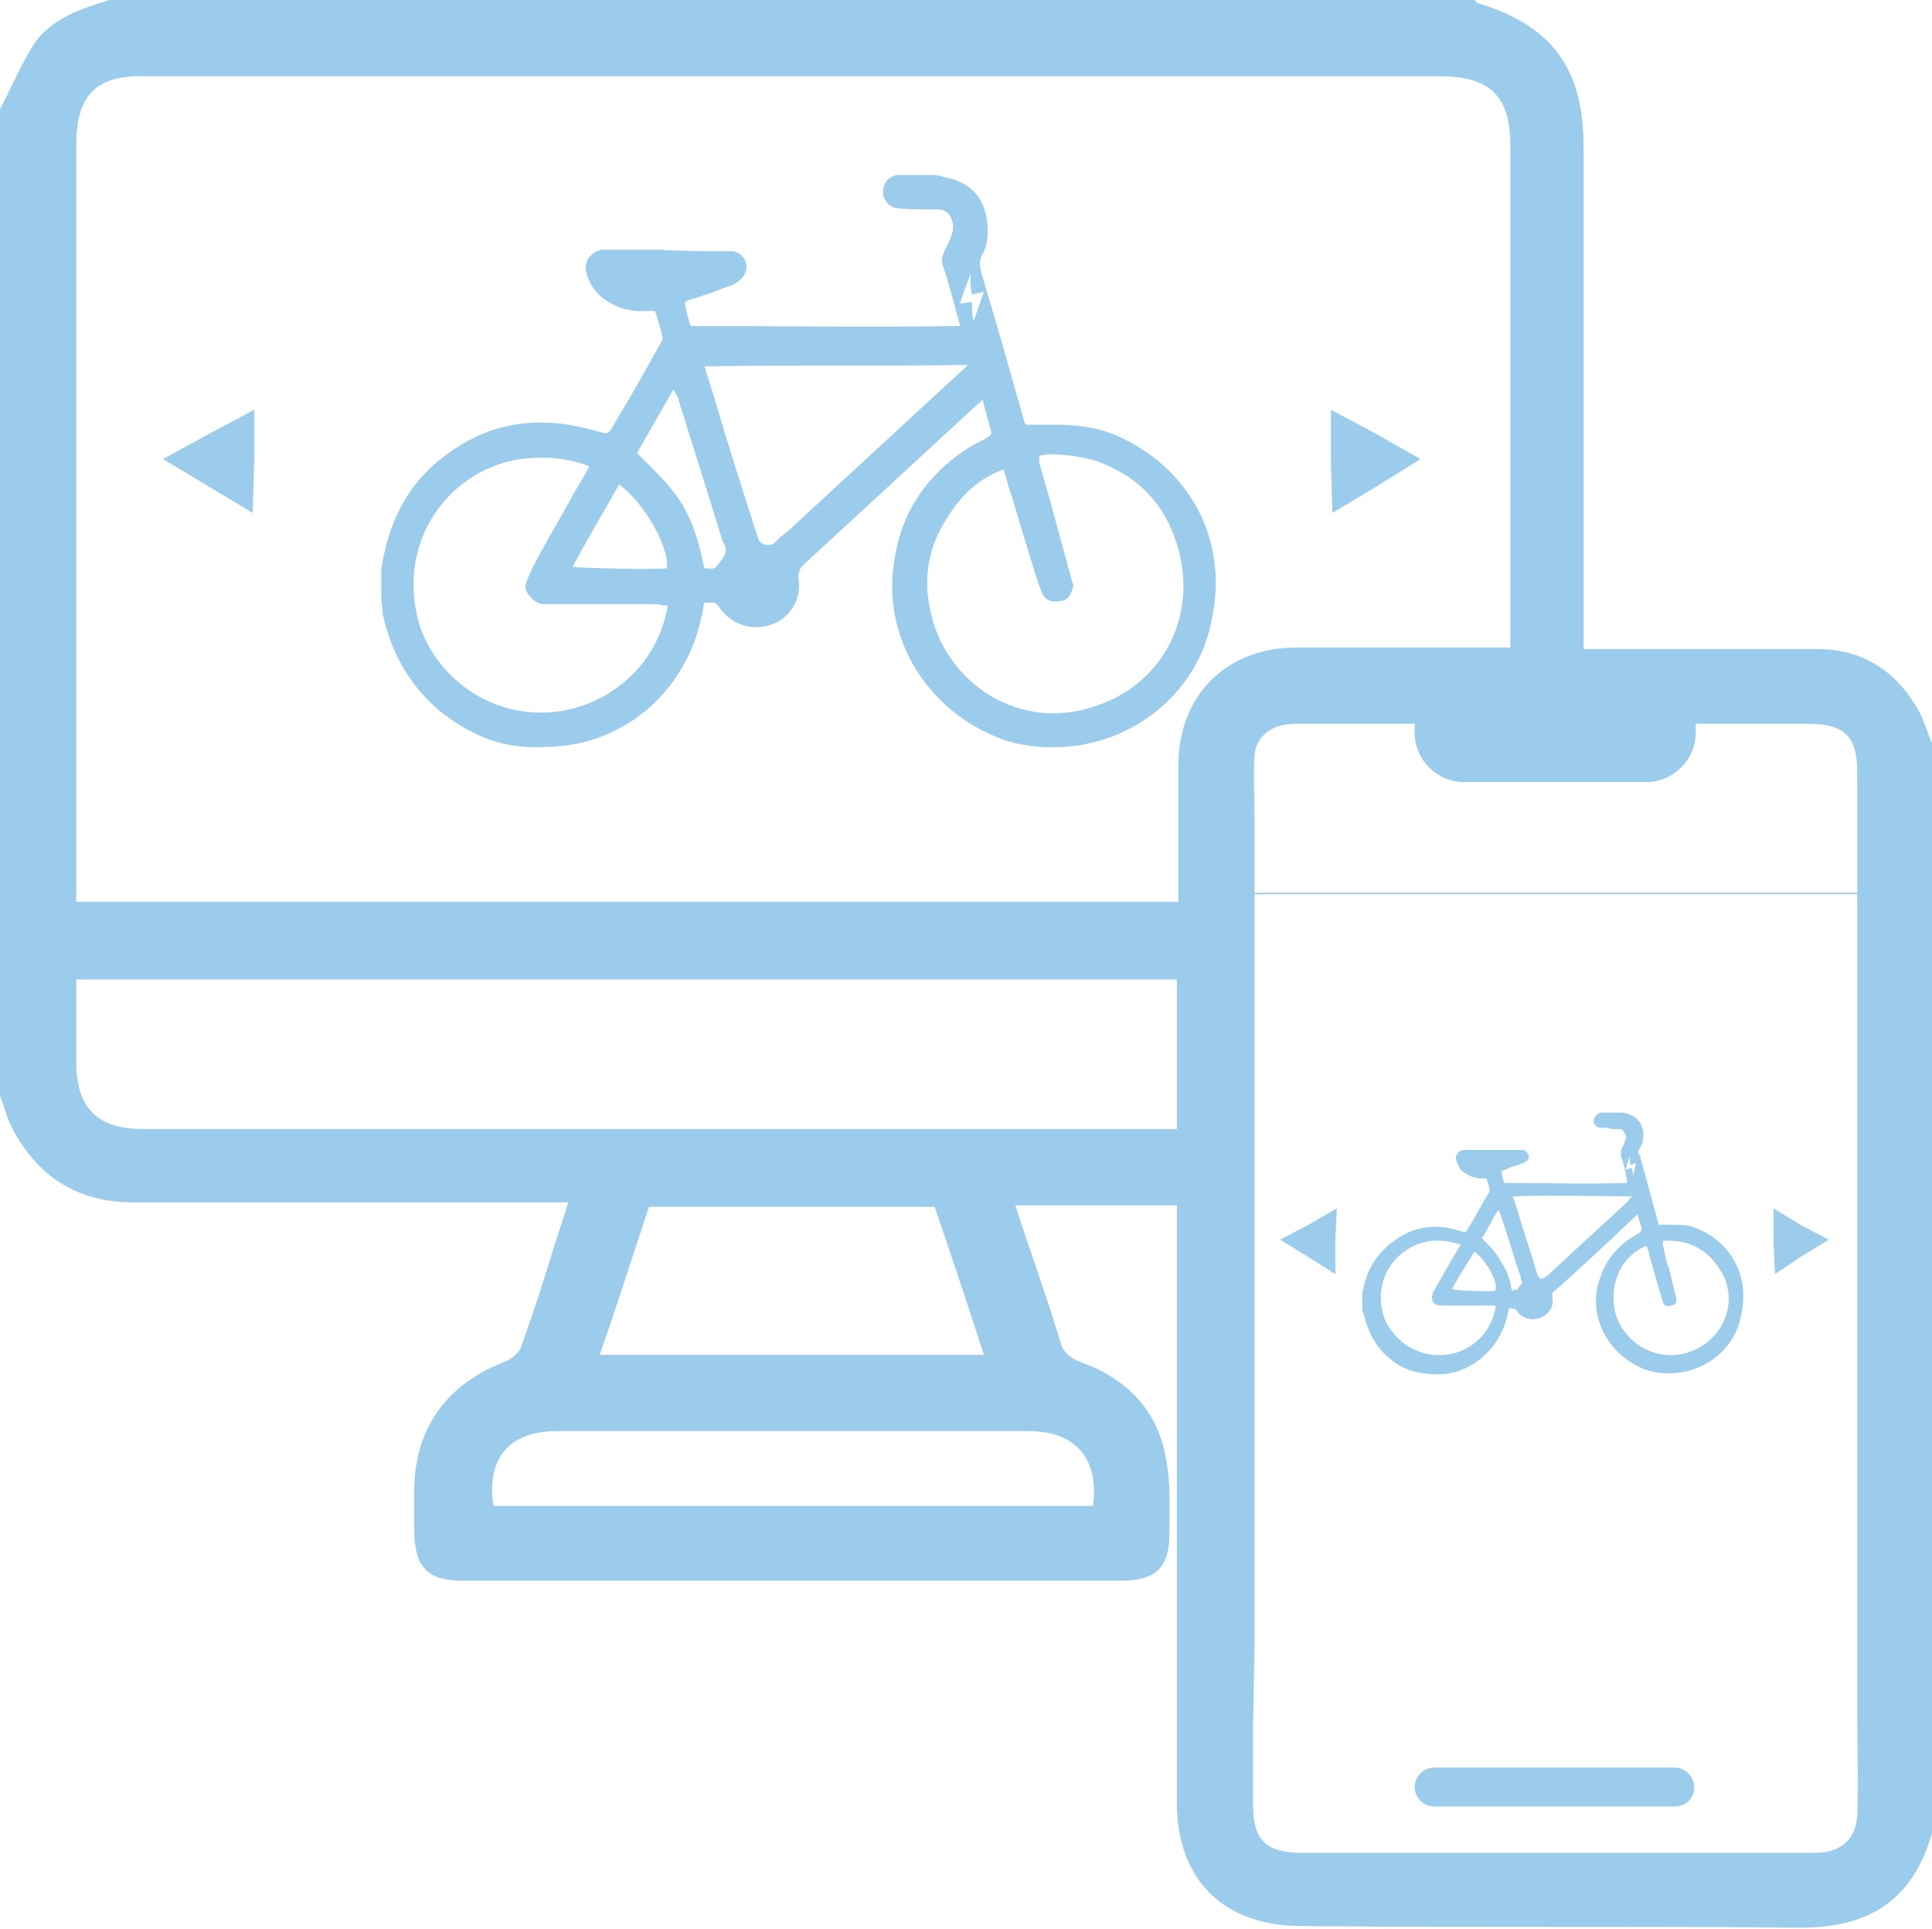
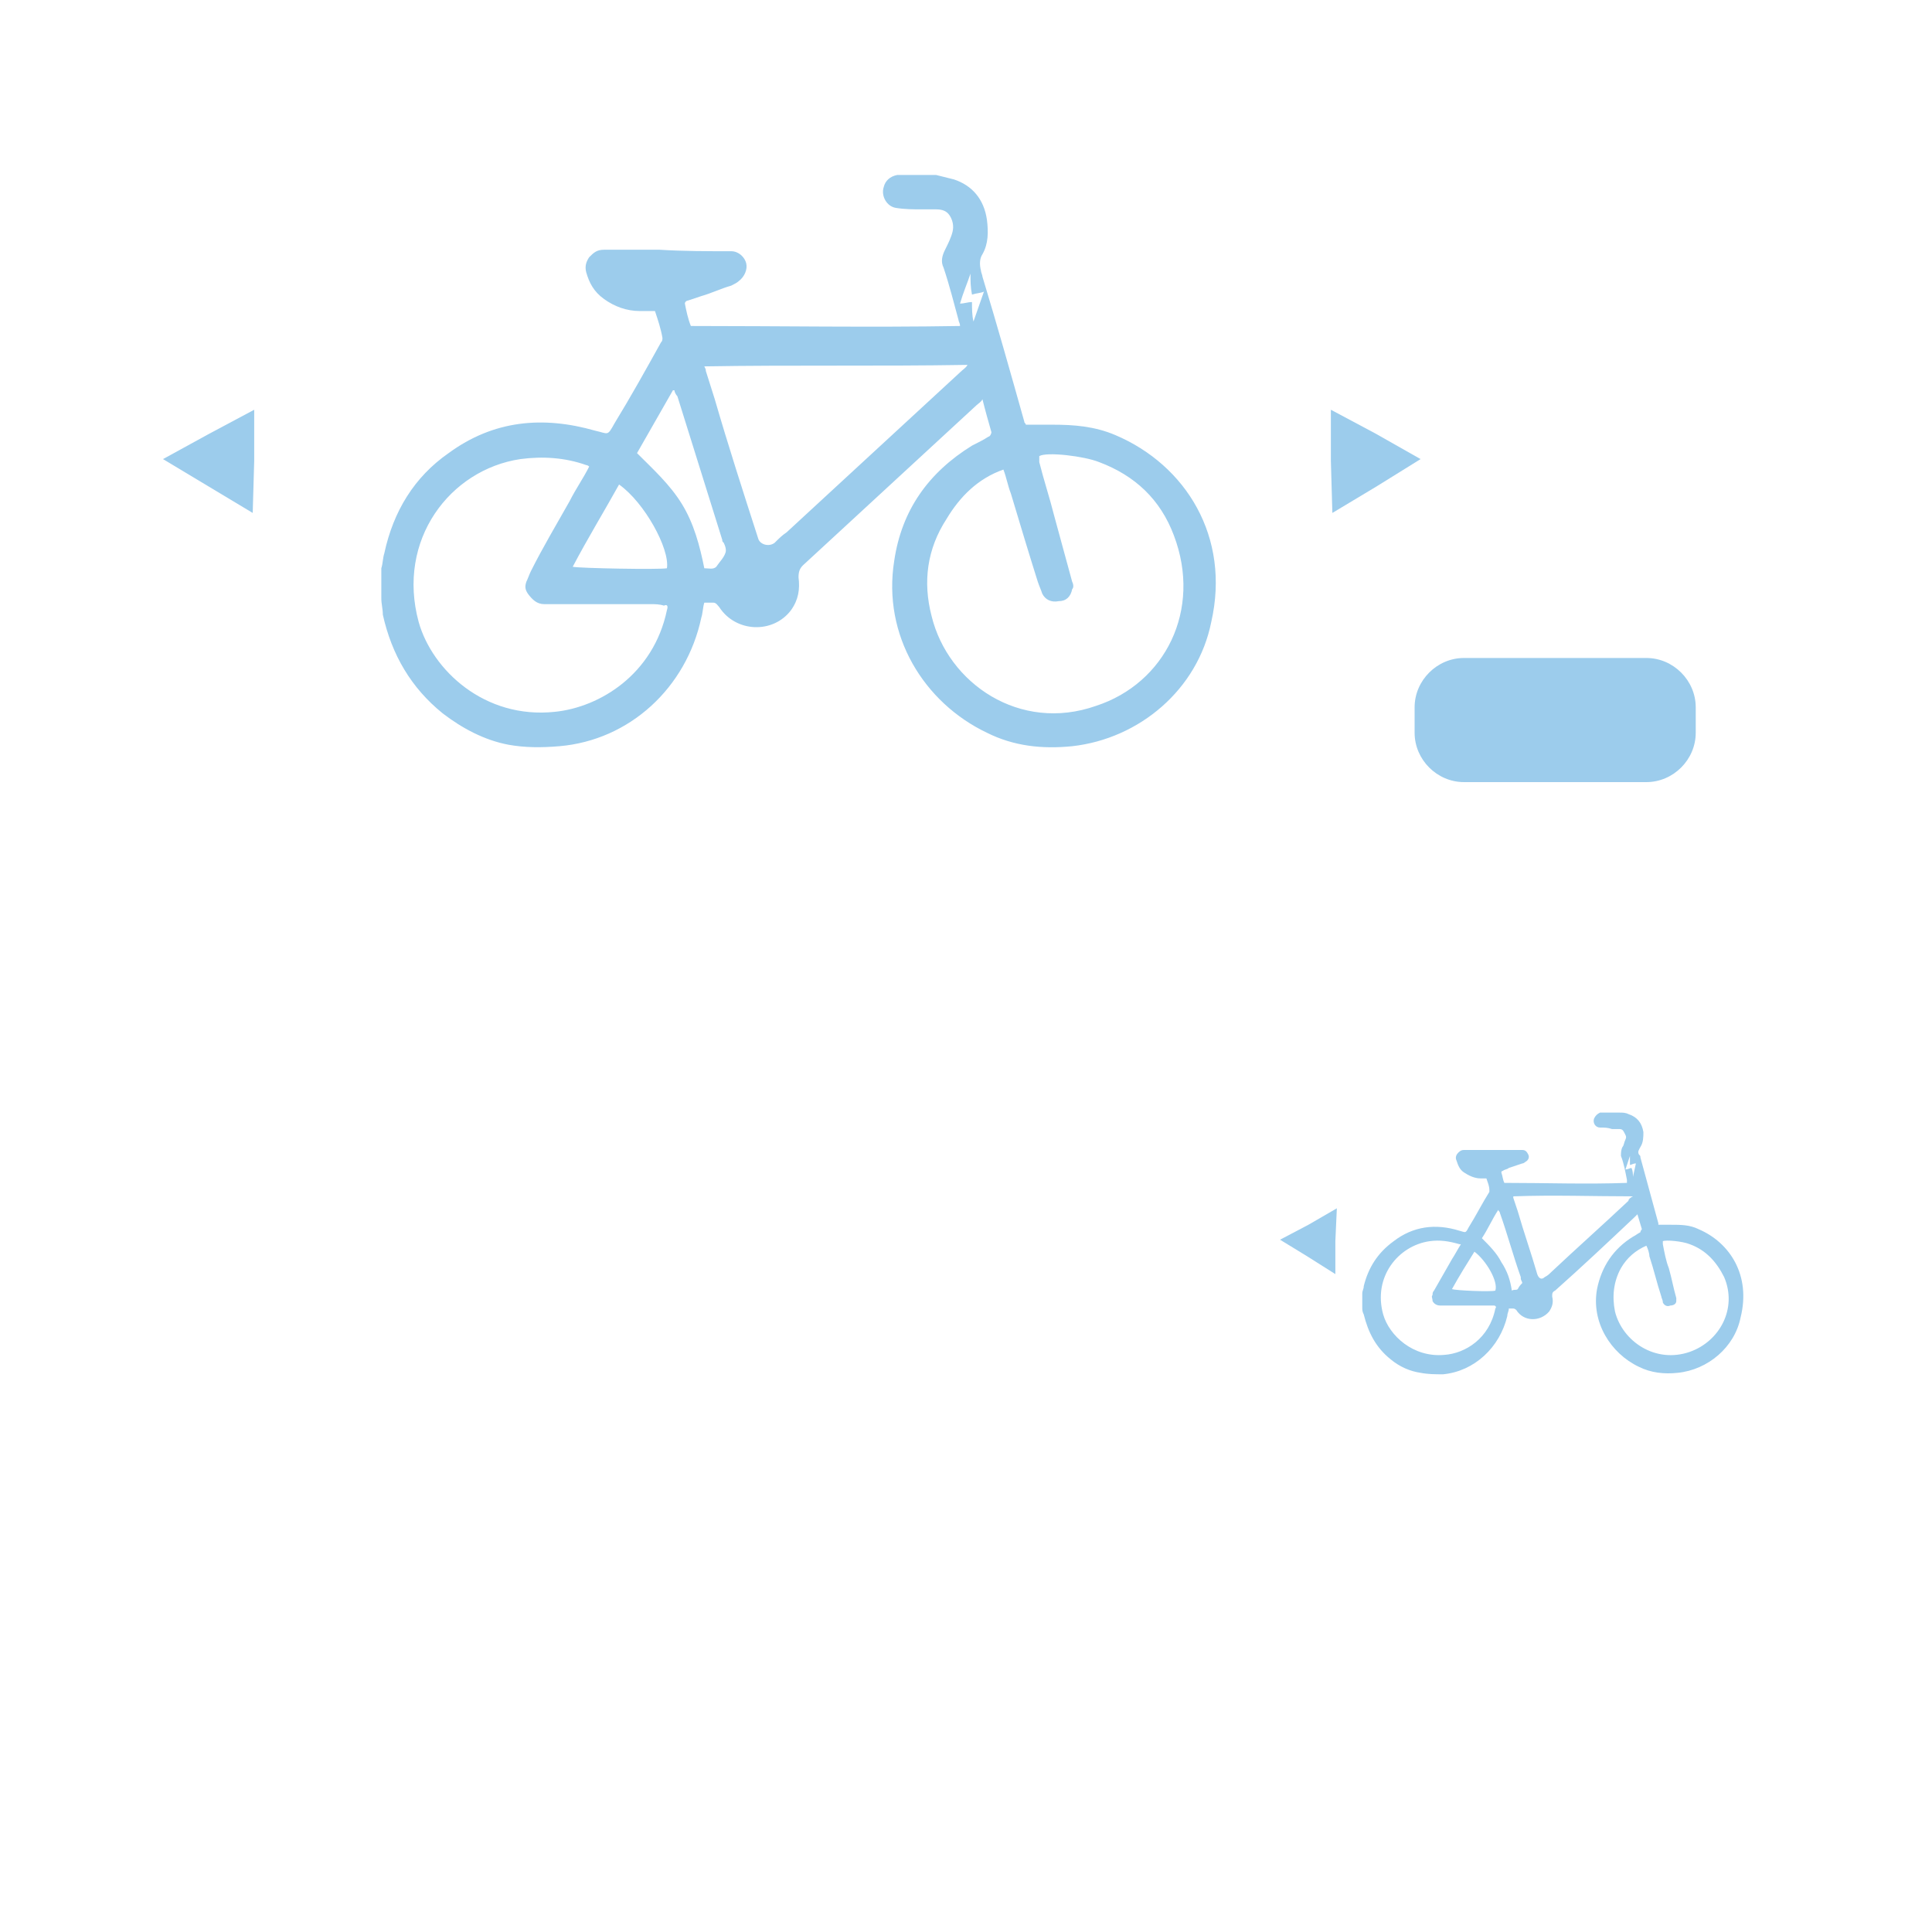
<svg xmlns="http://www.w3.org/2000/svg" xmlns:xlink="http://www.w3.org/1999/xlink" version="1.1" id="Ebene_2_00000105388076850765393410000012311896817821016251_" x="0px" y="0px" viewBox="0 0 129.2 129" style="enable-background:new 0 0 129.2 129;" xml:space="preserve">
  <style type="text/css">
	.st0{fill:none;}
	.st1{clip-path:url(#SVGID_00000046311553650797635760000012519590732312532411_);}
	.st2{fill:#9CCCEC;}
	.st3{clip-path:url(#SVGID_00000070085659306126054030000006667187171675674549_);}
	.st4{clip-path:url(#SVGID_00000012454791498660486800000012954622380957085320_);}
</style>
  <g id="Ebene_1-2">
    <rect x="25.4" y="11.7" class="st0" width="56" height="38.2" />
    <g>
      <defs>
        <rect id="SVGID_1_" width="129.2" height="129" />
      </defs>
      <clipPath id="SVGID_00000003073373339568262580000010942003441316818561_">
        <use xlink:href="#SVGID_1_" style="overflow:visible;" />
      </clipPath>
      <g style="clip-path:url(#SVGID_00000003073373339568262580000010942003441316818561_);">
        <path class="st2" d="M74.6,29.1c-1.4-0.6-2.8-0.7-4.2-0.7c-0.6,0-1.2,0-1.8,0c0-0.1-0.1-0.1-0.1-0.2c-0.9-3.2-1.8-6.4-2.8-9.7     c0-0.1-0.1-0.3-0.1-0.4c-0.1-0.4-0.1-0.8,0.1-1.1c0.4-0.7,0.4-1.5,0.3-2.3c-0.2-1.4-1-2.3-2.2-2.7c-0.4-0.1-0.8-0.2-1.2-0.3h-2.6     c-0.5,0.1-0.8,0.4-0.9,0.8c-0.2,0.6,0.2,1.3,0.8,1.4c0.6,0.1,1.2,0.1,1.8,0.1c0.3,0,0.6,0,0.9,0c0.4,0,0.7,0.1,0.9,0.4     c0.2,0.3,0.3,0.7,0.2,1.1c-0.1,0.4-0.3,0.8-0.5,1.2c-0.2,0.4-0.3,0.8-0.1,1.2c0.4,1.2,0.7,2.4,1,3.5c0,0.1,0.1,0.2,0.1,0.4     c-6,0.1-12,0-18,0c-0.2-0.5-0.3-1-0.4-1.5c0-0.1,0.1-0.2,0.2-0.2c0.3-0.1,0.6-0.2,0.9-0.3c0.7-0.2,1.3-0.5,2-0.7     c0.2-0.1,0.4-0.2,0.5-0.3c0.4-0.3,0.6-0.8,0.5-1.2s-0.5-0.8-1-0.8c-1.6,0-3.2,0-4.8-0.1c-1.2,0-2.5,0-3.7,0c-0.5,0-0.7,0.2-1,0.5     c-0.2,0.3-0.3,0.6-0.2,1c0.2,0.7,0.5,1.3,1.2,1.8c0.7,0.5,1.5,0.8,2.4,0.8c0.3,0,0.7,0,1,0c0.2,0.6,0.4,1.2,0.5,1.8     c0,0.1,0,0.2-0.1,0.3c-1,1.8-2,3.6-3.1,5.4c-0.5,0.9-0.4,0.7-1.3,0.5c-3.5-1-6.8-0.7-9.8,1.5c-2.3,1.6-3.7,3.9-4.3,6.7     c-0.1,0.3-0.1,0.7-0.2,1v2c0,0.4,0.1,0.7,0.1,1.1c0.6,2.7,1.9,4.9,4,6.6c1.3,1,2.8,1.8,4.4,2.1c1.1,0.2,2.2,0.2,3.4,0.1     c4.7-0.4,8.5-3.9,9.5-8.6c0.1-0.3,0.1-0.7,0.2-1c0.2,0,0.4,0,0.6,0c0.2,0,0.3,0.2,0.4,0.3c1.1,1.7,3.6,1.8,4.8,0.2     c0.5-0.7,0.6-1.4,0.5-2.2c0-0.4,0.1-0.6,0.3-0.8c3.9-3.6,7.8-7.2,11.6-10.7c0.1-0.1,0.3-0.2,0.4-0.4c0.2,0.8,0.4,1.5,0.6,2.2     c0,0.1-0.1,0.3-0.2,0.3c-0.3,0.2-0.7,0.4-1.1,0.6c-2.9,1.8-4.7,4.3-5.2,7.7c-0.8,5,2,9.5,6.2,11.5c1.8,0.9,3.7,1.1,5.7,0.9     c4.5-0.5,8.4-3.8,9.3-8.3C82.3,35.9,79.3,31.1,74.6,29.1L74.6,29.1z M41.4,32.4c1.7,1.2,3.4,4.3,3.2,5.6c-0.5,0.1-5.9,0-6.3-0.1     C39.3,36,40.4,34.2,41.4,32.4L41.4,32.4z M44.6,40.8c-0.9,4.3-4.5,6.5-7.5,6.8c-4.7,0.5-8.2-2.8-9.1-6     c-1.5-5.5,2.1-10.2,6.8-10.9c1.5-0.2,3-0.1,4.4,0.4c0,0,0.1,0,0.2,0.1c-0.4,0.8-0.9,1.5-1.3,2.3c-0.9,1.6-1.8,3.1-2.6,4.7     c-0.1,0.2-0.2,0.5-0.3,0.7c-0.1,0.3-0.1,0.5,0.1,0.8c0.3,0.4,0.6,0.7,1.1,0.7c2.4,0,4.7,0,7.1,0c0.3,0,0.6,0,0.9,0.1     C44.6,40.4,44.7,40.5,44.6,40.8L44.6,40.8z M48.5,37c-0.1,0.3-0.4,0.6-0.6,0.9c-0.2,0.2-0.5,0.1-0.8,0.1c-0.3-1.5-0.7-3-1.5-4.3     c-0.8-1.3-1.9-2.3-3-3.4c0.8-1.4,1.6-2.8,2.4-4.2c0,0,0.1,0,0.1,0c0,0.1,0.1,0.3,0.2,0.4c1,3.2,2,6.4,3,9.6c0,0.1,0,0.1,0.1,0.2     C48.5,36.5,48.6,36.8,48.5,37L48.5,37z M64.2,24.9c-3.9,3.6-7.7,7.1-11.6,10.7c-0.3,0.2-0.5,0.4-0.8,0.7c-0.4,0.3-1,0.1-1.1-0.3     c-1-3.1-2-6.2-2.9-9.3c-0.2-0.6-0.4-1.3-0.6-1.9c0-0.1,0-0.1-0.1-0.3c5.9-0.1,11.7,0,17.6-0.1C64.6,24.6,64.4,24.7,64.2,24.9z      M65.1,21.5C65.1,21.5,65,21.5,65.1,21.5c-0.1-0.4-0.1-0.9-0.1-1.3c-0.3,0-0.5,0.1-0.8,0.1c0.2-0.7,0.5-1.4,0.7-2     c0,0.5,0,0.9,0.1,1.4c0.3-0.1,0.6-0.1,0.8-0.2c0,0,0,0,0,0L65.1,21.5L65.1,21.5z M73.3,47.2c-5.1,1.8-9.9-1.5-11-6     c-0.6-2.3-0.3-4.5,1-6.5c0.9-1.5,2.1-2.7,3.8-3.3c0.2,0.5,0.3,1.1,0.5,1.6c0.6,2,1.2,4,1.8,5.9c0.1,0.3,0.2,0.5,0.3,0.8     c0.2,0.4,0.6,0.6,1.1,0.5c0.5,0,0.8-0.3,0.9-0.8c0.1-0.1,0.1-0.3,0-0.5c-0.4-1.5-0.8-2.9-1.2-4.4c-0.3-1.2-0.7-2.4-1-3.6     c0-0.1,0-0.2,0-0.4c0.5-0.3,3,0,4,0.4c2.4,0.9,4.1,2.5,5,4.9C80.4,40.8,77.9,45.7,73.3,47.2L73.3,47.2z" />
      </g>
    </g>
    <rect x="91.3" y="74.3" class="st0" width="25.3" height="17.3" />
    <g>
      <defs>
        <rect id="SVGID_00000056406439832982519550000004166905123250852247_" width="129.2" height="129" />
      </defs>
      <clipPath id="SVGID_00000116232990469498130240000001606694837760303265_">
        <use xlink:href="#SVGID_00000056406439832982519550000004166905123250852247_" style="overflow:visible;" />
      </clipPath>
      <g style="clip-path:url(#SVGID_00000116232990469498130240000001606694837760303265_);">
        <path class="st2" d="M113.6,82.2c-0.6-0.3-1.2-0.3-1.9-0.3c-0.3,0-0.5,0-0.8,0c0,0,0-0.1,0-0.1c-0.4-1.5-0.8-2.9-1.2-4.4     c0-0.1,0-0.1-0.1-0.2c-0.1-0.2,0-0.3,0.1-0.5c0.2-0.3,0.2-0.7,0.2-1c-0.1-0.6-0.4-1-1-1.2c-0.2-0.1-0.4-0.1-0.6-0.1H107     c-0.2,0.1-0.3,0.2-0.4,0.4c-0.1,0.3,0.1,0.6,0.4,0.6c0.3,0,0.5,0,0.8,0.1c0.1,0,0.3,0,0.4,0c0.2,0,0.3,0,0.4,0.2     c0.1,0.2,0.2,0.3,0.1,0.5c-0.1,0.2-0.1,0.4-0.2,0.5c-0.1,0.2-0.1,0.4-0.1,0.6c0.2,0.5,0.3,1.1,0.4,1.6c0,0.1,0,0.1,0,0.2     c-2.7,0.1-5.4,0-8.2,0c-0.1-0.2-0.1-0.4-0.2-0.7c0,0,0-0.1,0.1-0.1c0.1-0.1,0.3-0.1,0.4-0.2c0.3-0.1,0.6-0.2,0.9-0.3     c0.1,0,0.2-0.1,0.2-0.1c0.2-0.1,0.3-0.3,0.2-0.5c-0.1-0.2-0.2-0.3-0.4-0.3c-0.7,0-1.5,0-2.2,0c-0.6,0-1.1,0-1.7,0     c-0.2,0-0.3,0.1-0.4,0.2c-0.1,0.1-0.2,0.3-0.1,0.5c0.1,0.3,0.2,0.6,0.5,0.8c0.3,0.2,0.7,0.4,1.1,0.4c0.2,0,0.3,0,0.4,0     c0.1,0.3,0.2,0.5,0.2,0.8c0,0,0,0.1,0,0.1c-0.5,0.8-0.9,1.6-1.4,2.4c-0.2,0.4-0.2,0.3-0.6,0.2c-1.6-0.5-3.1-0.3-4.4,0.7     c-1.1,0.8-1.7,1.8-2,3c0,0.2-0.1,0.3-0.1,0.5v0.9c0,0.2,0,0.3,0.1,0.5c0.3,1.2,0.8,2.2,1.8,3c0.6,0.5,1.3,0.8,2,0.9     c0.5,0.1,1,0.1,1.5,0.1c2.1-0.2,3.8-1.8,4.3-3.9c0-0.2,0.1-0.3,0.1-0.5c0.1,0,0.2,0,0.3,0c0.1,0,0.2,0.1,0.2,0.1     c0.5,0.8,1.6,0.8,2.2,0.1c0.2-0.3,0.3-0.6,0.2-1c0-0.2,0-0.3,0.2-0.4c1.8-1.6,3.5-3.2,5.3-4.9c0.1-0.1,0.1-0.1,0.2-0.2     c0.1,0.3,0.2,0.7,0.3,1c0,0-0.1,0.1-0.1,0.2c-0.2,0.1-0.3,0.2-0.5,0.3c-1.3,0.8-2.1,2-2.4,3.5c-0.4,2.2,0.9,4.3,2.8,5.2     c0.8,0.4,1.7,0.5,2.6,0.4c2-0.2,3.8-1.7,4.2-3.7C117.1,85.3,115.7,83.1,113.6,82.2L113.6,82.2z M98.6,83.7c0.8,0.6,1.6,2,1.4,2.6     c-0.2,0.1-2.7,0-2.9-0.1C97.6,85.3,98.1,84.5,98.6,83.7z M96.6,90.6c-2.1,0.2-3.7-1.3-4.1-2.7c-0.7-2.5,1-4.6,3.1-4.9     c0.7-0.1,1.3,0,2,0.2c0,0,0,0,0.1,0c-0.2,0.3-0.4,0.7-0.6,1c-0.4,0.7-0.8,1.4-1.2,2.1c-0.1,0.1-0.1,0.2-0.1,0.3     c-0.1,0.1,0,0.2,0,0.4c0.1,0.2,0.3,0.3,0.5,0.3c1.1,0,2.1,0,3.2,0c0.1,0,0.3,0,0.4,0s0.2,0.1,0.1,0.2     C99.6,89.5,98,90.5,96.6,90.6L96.6,90.6z M101.5,86.2c-0.1,0.1-0.2,0-0.4,0.1c-0.1-0.7-0.3-1.3-0.7-1.9c-0.3-0.6-0.8-1.1-1.3-1.6     c0.4-0.6,0.7-1.3,1.1-1.9c0,0,0,0,0,0c0,0.1,0.1,0.1,0.1,0.2c0.5,1.4,0.9,2.9,1.4,4.3c0,0,0,0.1,0,0.1c0,0.1,0.1,0.2,0.1,0.3     C101.7,85.9,101.6,86,101.5,86.2L101.5,86.2z M108.9,80.3c-1.7,1.6-3.5,3.2-5.2,4.8c-0.1,0.1-0.2,0.2-0.4,0.3     c-0.2,0.2-0.4,0.1-0.5-0.2c-0.4-1.4-0.9-2.8-1.3-4.2c-0.1-0.3-0.2-0.6-0.3-0.9c0,0,0-0.1,0-0.1c2.7-0.1,5.3,0,8,0     C109,80.1,108.9,80.2,108.9,80.3L108.9,80.3z M109.2,78.7L109.2,78.7c0-0.2,0-0.4-0.1-0.6c-0.1,0-0.2,0.1-0.4,0.1     c0.1-0.3,0.2-0.6,0.3-0.9c0,0.2,0,0.4,0,0.6c0.1,0,0.2-0.1,0.4-0.1c0,0,0,0,0,0L109.2,78.7L109.2,78.7z M113,90.4     c-2.3,0.8-4.5-0.7-5-2.7c-0.2-1-0.1-2,0.4-2.9c0.4-0.7,1-1.2,1.7-1.5c0.1,0.2,0.2,0.5,0.2,0.7c0.3,0.9,0.5,1.8,0.8,2.7     c0,0.1,0.1,0.2,0.1,0.4c0.1,0.2,0.3,0.3,0.5,0.2c0.2,0,0.4-0.1,0.4-0.3c0-0.1,0-0.1,0-0.2c-0.2-0.7-0.3-1.3-0.5-2     c-0.2-0.5-0.3-1.1-0.4-1.6c0-0.1,0-0.1,0-0.2c0.2-0.1,1.3,0,1.8,0.2c1.1,0.4,1.8,1.2,2.3,2.2C116.2,87.5,115,89.7,113,90.4     L113,90.4z" />
-         <path class="st2" d="M73.1,100.7c0.4-3.2-1.2-5-4.3-5c-10.5,0-21.1,0-31.6,0c-3.1,0-4.7,1.8-4.2,5     C32.9,100.7,73.1,100.7,73.1,100.7z M40.1,90.6h25.7c-1.1-3.4-2.2-6.7-3.3-9.9H43.4C42.3,84,41.3,87.2,40.1,90.6 M124.2,59.8     v-5.2c0-1.1,0-2.1,0-3c0-2.4-0.9-3.2-3.3-3.2c-7.8,0-15.6,0-23.5,0c-3.6,0-7.2,0-10.8,0c-1.5,0-2.6,0.8-2.7,2.1     c-0.1,1.4,0,2.7,0,4.1l0,5.2 M5.1,65.5c0,1.9,0,3.7,0,5.5c0,3.1,1.4,4.5,4.5,4.5c22.6,0,45.2,0,67.8,0h1.3v-10L5.1,65.5L5.1,65.5     z M5.1,60.3h73.7c0-3.1,0-6.1,0-9.1c0-4.7,3.2-7.9,7.9-7.9c4.3,0,8.6,0,12.9,0h1.4v-1.4c0-10.7,0-21.5,0-32.2     c0-3.3-1.4-4.6-4.7-4.6H9.7C6.4,5,5.1,6.4,5.1,9.7c0,16.4,0,32.8,0,49.2C5.1,58.9,5.1,60.3,5.1,60.3z M124.2,110v-1.4     c0-4,0-8.1,0-12.1V72.6c0-3.9,0-7.7,0-11.6v-1.3H83.9V110l-0.1,5.2c0,1.9,0,3.7,0,5.5c0,2.4,0.9,3.2,3.3,3.2c8.2,0,16.4,0,24.6,0     c3.2,0,6.5,0,9.7,0c1.7,0,2.7-0.9,2.8-2.5c0.1-2.1,0-4.1,0-6.2L124.2,110L124.2,110z M129.2,95.4v27.2c-1.5,5.2-5.1,6.4-9.3,6.3     c-10.9-0.1-21.9,0-32.8-0.1c-5.3,0-8.4-3.1-8.4-8.3c0-12.8,0-25.7,0-38.5v-1.4H67.9c1,3.1,2.1,6.1,3,9.1c0.2,0.7,0.6,1.1,1.4,1.4     c3.1,1.1,5.2,3.3,5.7,6.6c0.3,1.6,0.2,3.3,0.2,4.9c0,2.2-0.9,3.1-3.2,3.1c-6.3,0-12.7,0-19,0c-8.4,0-16.7,0-25.1,0     c-2.3,0-3.1-0.9-3.2-3.1c0-1,0-1.9,0-2.9c0-4.2,2.2-7.2,6.2-8.7c0.4-0.2,0.9-0.6,1-1.1c0.8-2.2,1.5-4.4,2.2-6.7     c0.3-0.9,0.6-1.8,0.9-2.8h-1.6c-9.2,0-18.3,0-27.5,0c-3.7,0-6.4-1.7-8.1-5C0.5,74.9,0.3,74,0,73.3v-66c0.8-1.5,1.4-3,2.3-4.4     c1.2-1.7,3.1-2.3,5-2.9h91.3c0.1,0.1,0.1,0.1,0.2,0.2c5,1.5,7.1,4.4,7.1,9.6c0,10.6,0,21.3,0,32v1.6h1.5c4.7,0,9.4,0,14.1,0     c3.1,0,5.4,1.5,6.9,4.3c0.3,0.6,0.5,1.3,0.8,2L129.2,95.4L129.2,95.4z" />
      </g>
    </g>
    <polygon class="st2" points="89.1,34.3 89,30.8 89,27.4 92,29 95,30.7 92.1,32.5  " />
    <polygon class="st2" points="16.9,34.3 17,30.8 17,27.4 14,29 10.9,30.7 13.9,32.5  " />
-     <polygon class="st2" points="118.7,85.2 118.6,83 118.6,80.8 120.4,81.9 122.3,82.9 120.5,84  " />
    <polygon class="st2" points="89.3,85.2 89.3,83 89.4,80.8 87.5,81.9 85.6,82.9 87.4,84  " />
    <g>
      <defs>
        <rect id="SVGID_00000106835149594482074840000013699246020254601397_" width="129.2" height="129" />
      </defs>
      <clipPath id="SVGID_00000021088009889616187070000003669364945553422742_">
        <use xlink:href="#SVGID_00000106835149594482074840000013699246020254601397_" style="overflow:visible;" />
      </clipPath>
      <g style="clip-path:url(#SVGID_00000021088009889616187070000003669364945553422742_);">
        <path class="st2" d="M110.1,52.3H97.9c-1.8,0-3.3-1.5-3.3-3.3v-1.7c0-1.8,1.5-3.3,3.3-3.3h12.2c1.8,0,3.3,1.5,3.3,3.3V49     C113.4,50.8,111.9,52.3,110.1,52.3" />
-         <path class="st2" d="M112,120.8H95.9c-0.7,0-1.3-0.6-1.3-1.3s0.6-1.3,1.3-1.3H112c0.7,0,1.3,0.6,1.3,1.3S112.8,120.8,112,120.8" />
      </g>
    </g>
  </g>
</svg>